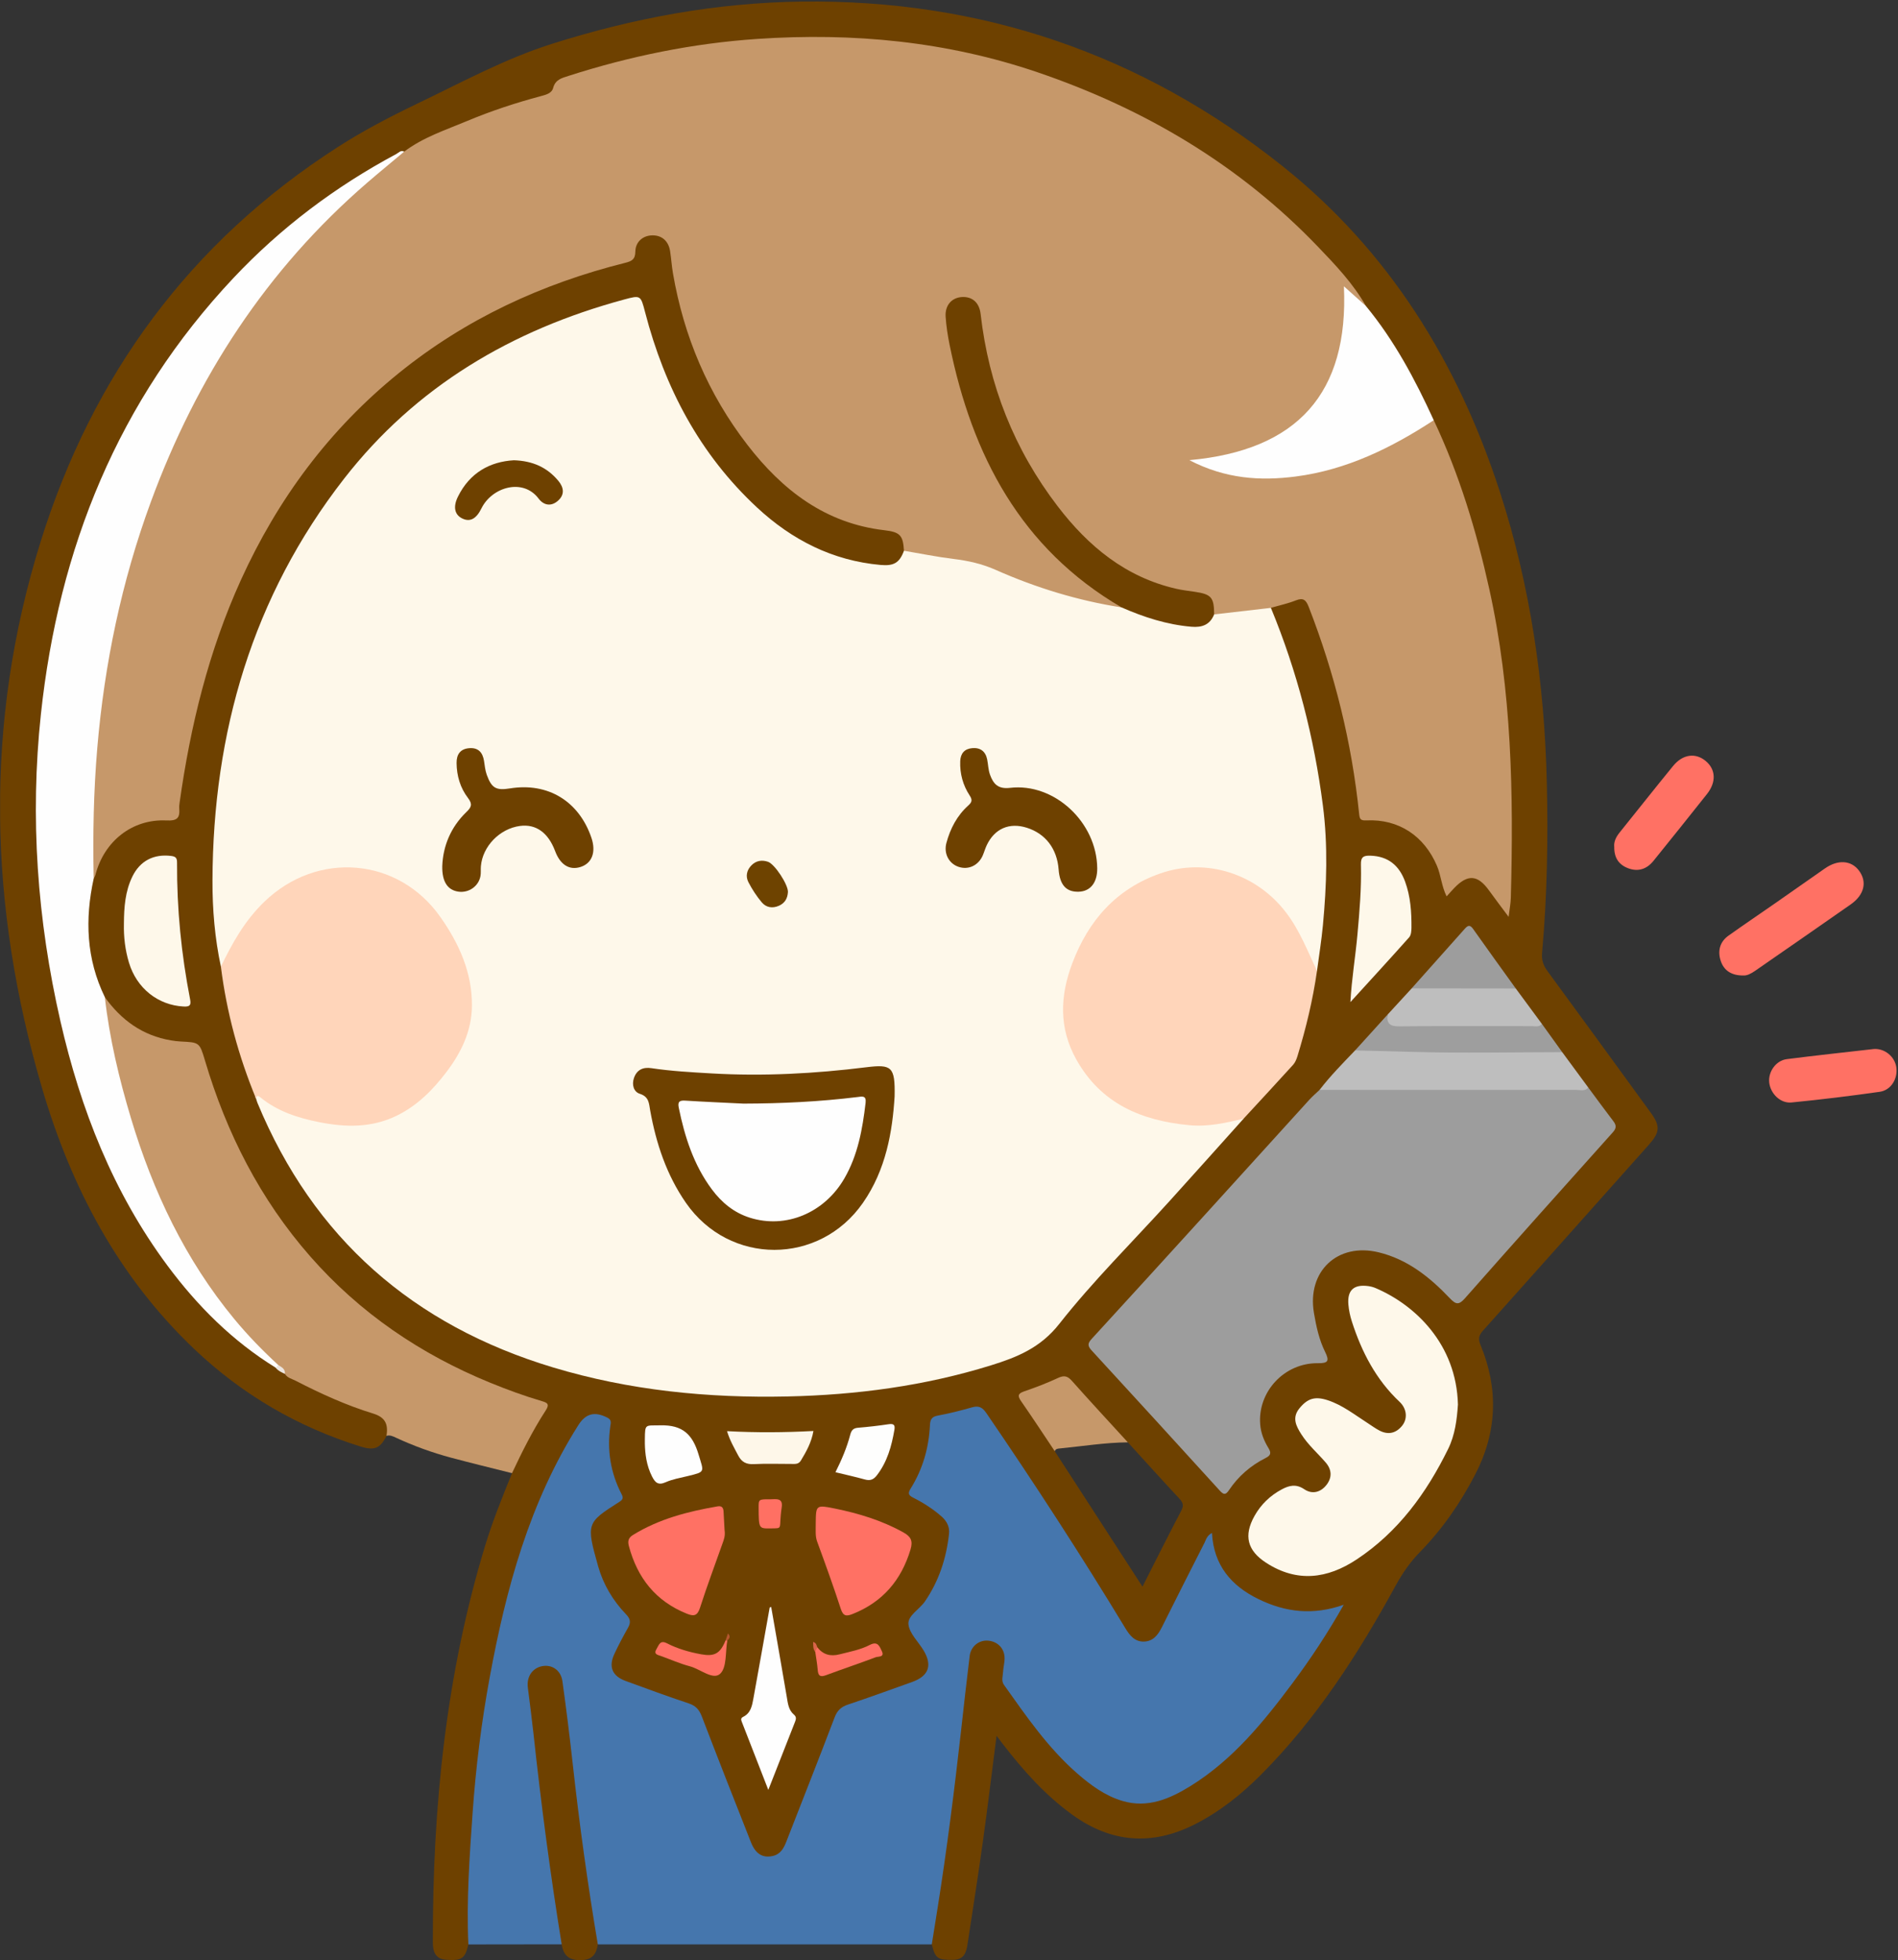
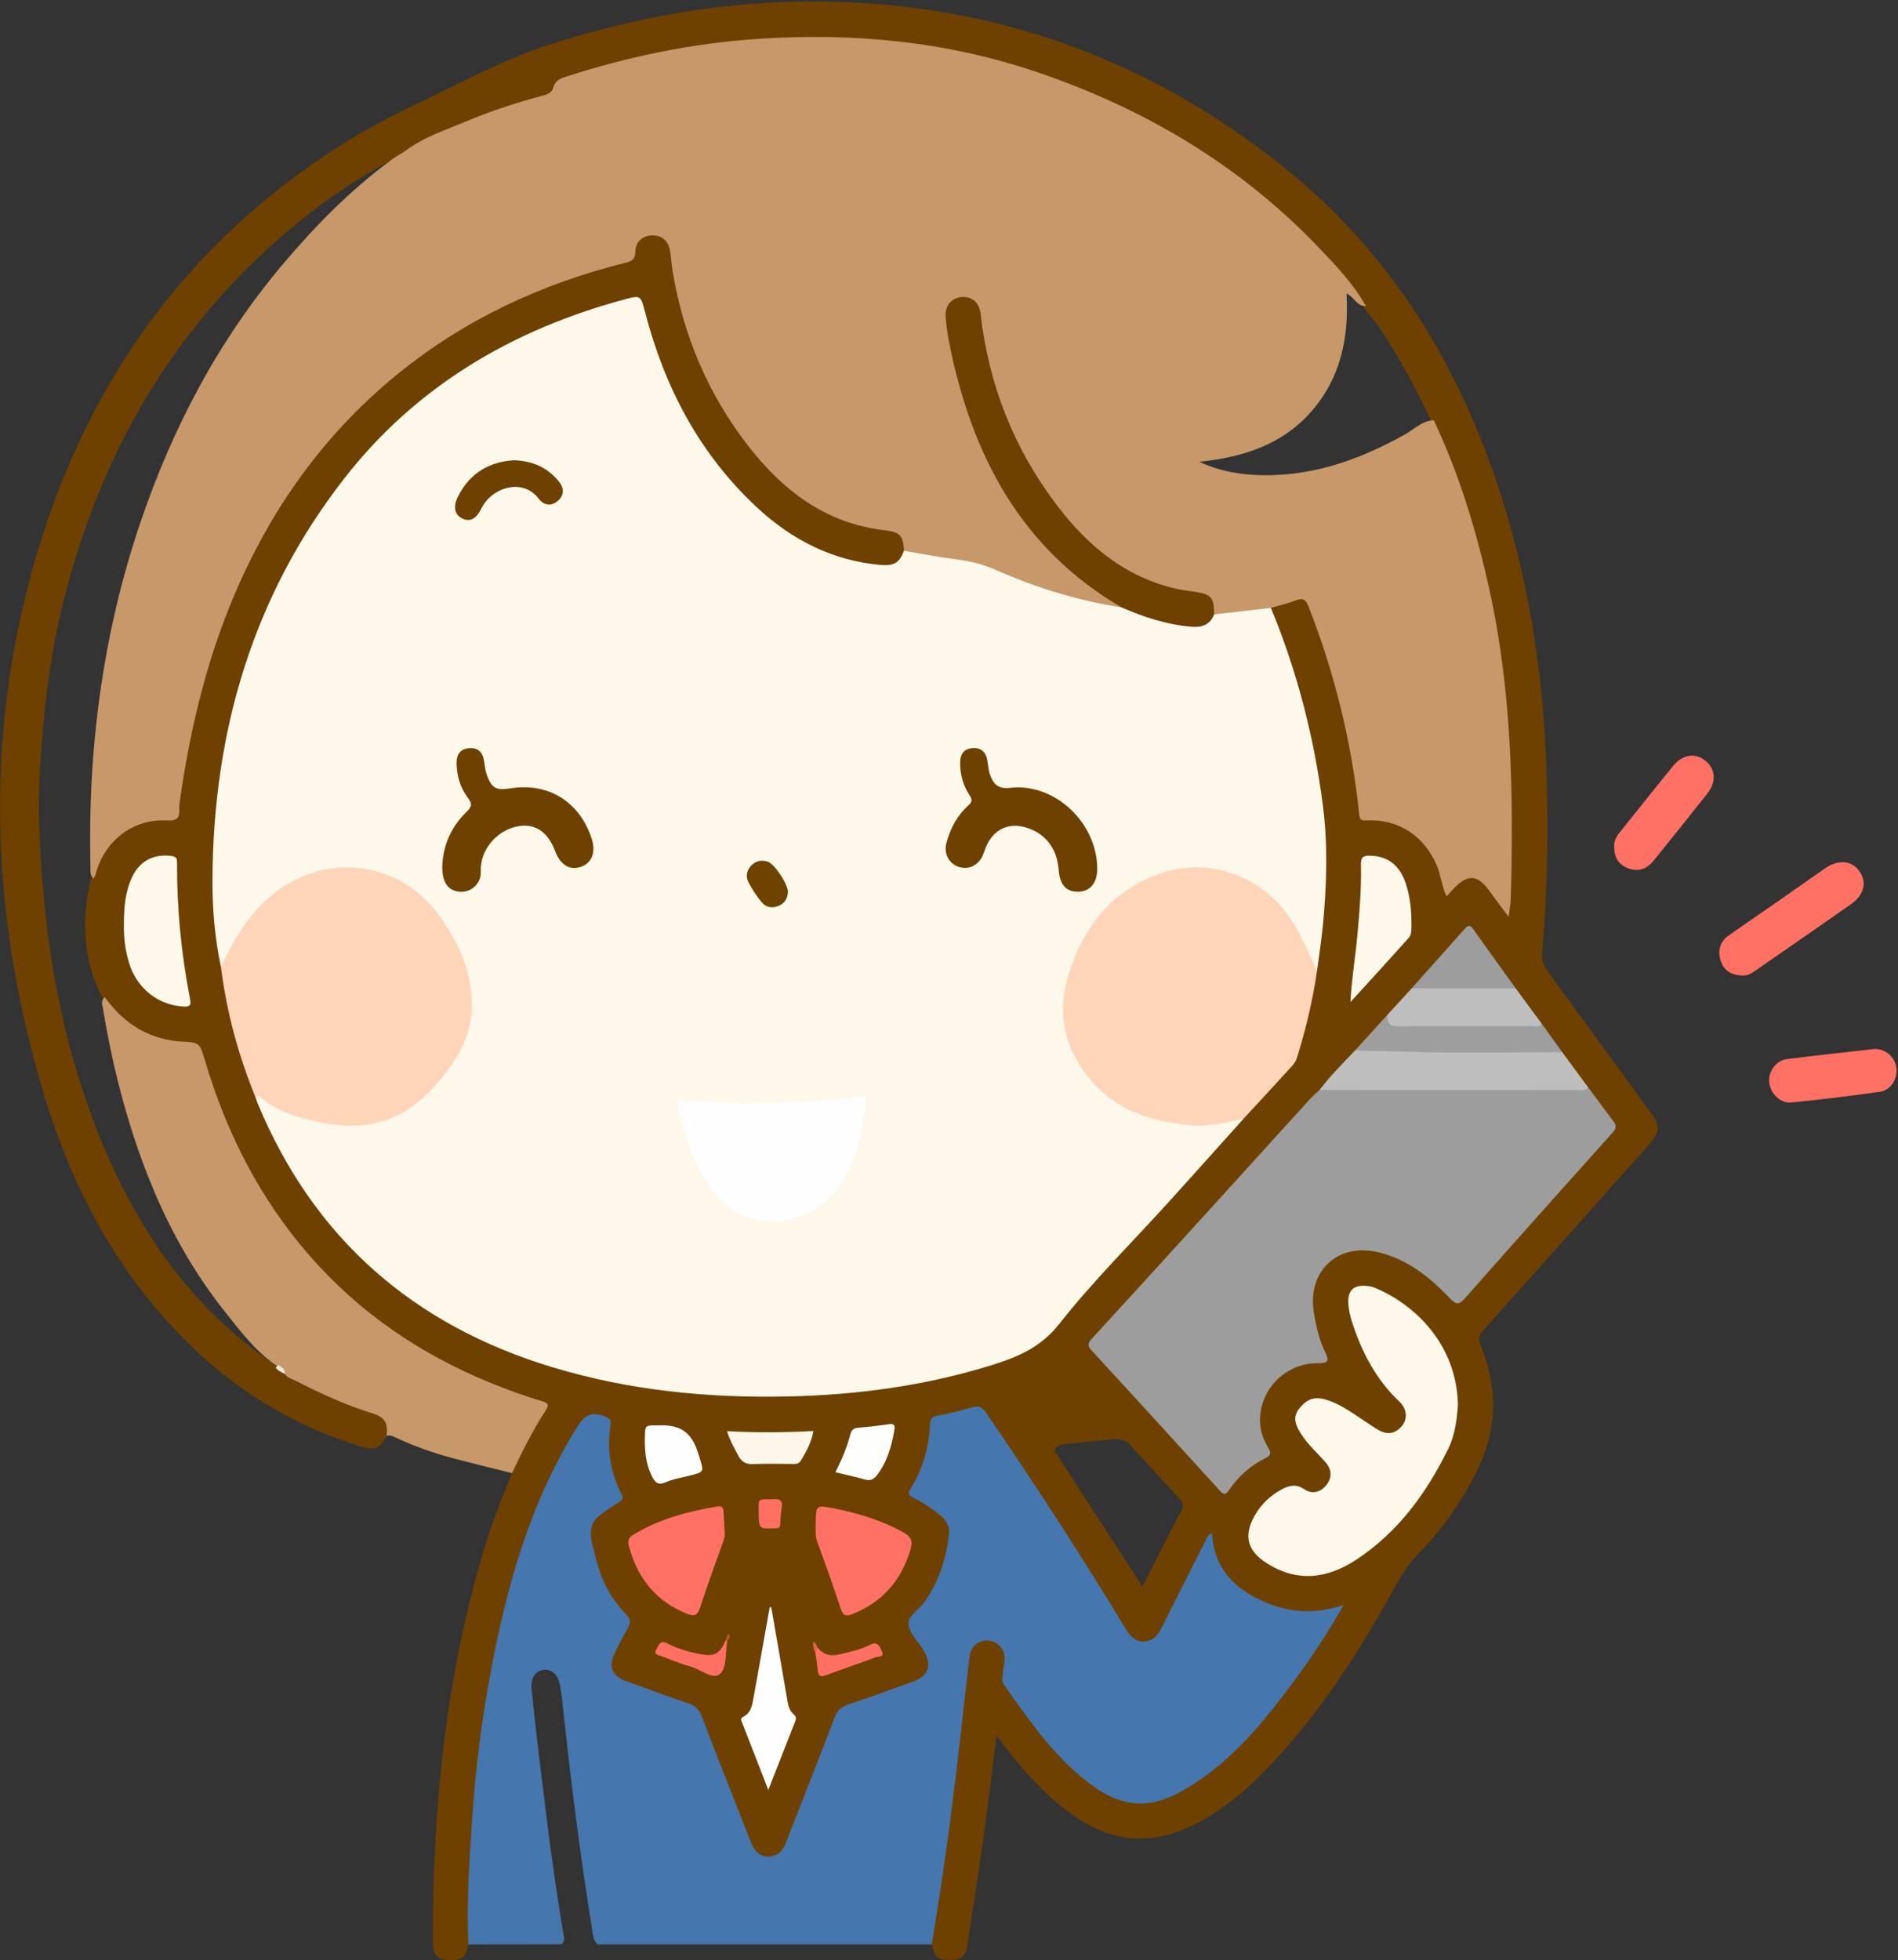
<svg xmlns="http://www.w3.org/2000/svg" version="1.1" viewBox="0 0 862 890">
  <rect x="0" y="0" width="862" height="890" fill="#333333" stroke="none" />
  <defs>
    <clipPath id="b">
      <path d="m0.06 0.696h861.28v889.3h-861.28z" />
    </clipPath>
    <clipPath id="a">
      <path d="m0.06 0.696h861.28v889.3h-861.28z" />
    </clipPath>
  </defs>
  <g clip-path="url(#b)">
    <path d="m536.51 685.86c-5.95 11.323-11.657 22.773-17.639 34.548-13.387-20.663-26.618-41.085-39.849-61.506 0.578-2.705 2.901-3.033 4.951-3.247 7.198-0.75 14.409-1.391 21.604-2.193 2.358-0.263 4.546 0.44 6.653 1.432 7.737 8.482 15.421 17.012 23.251 25.406 1.677 1.797 2.321 3.102 1.029 5.56zm212.18-165.9c5.242-5.878 5.465-8.643 0.945-14.855-15.573-21.4-31.142-42.803-46.799-64.141-1.861-2.536-2.78-4.976-2.49-8.209 2.325-25.894 2.779-51.84 2.149-77.828-1.086-44.837-7.436-88.828-21.285-131.56-19.003-58.625-50.248-109.33-98.883-148.05-63.767-50.768-136.58-75.636-218.22-74.597-38.767 0.494-76.314 7.456-113.2 19.112-21.656 6.842-41.422 17.648-61.724 27.386-12.3 5.9-24.369 12.219-35.851 19.598-67.056 43.094-111.35 103.59-134.91 179.19-25.771 82.688-23.553 165.72 0.751 248.32 13.242 45.009 34.662 85.584 69.171 118.32 21.728 20.615 46.947 35.295 75.535 44.181 6.205 1.929 8.896 0.72 11.649-4.9 2.044-1.428 1.836-3.27 1.071-5.303-1.36-3.618-4.178-5.412-7.689-6.457-13.606-4.047-26.241-10.307-38.697-16.983-1.731-1.002-3.371-2.137-4.943-3.367-26.602-17.664-47.116-40.916-62.983-68.475-11.44-19.869-20.063-40.896-26.816-62.779-11.575-37.515-16.365-76.049-17.725-115.11-0.504-14.478 0.598-28.91 1.82-43.343 1.945-22.965 5.811-45.55 12.062-67.738 17.671-62.719 49.936-116.24 100.12-158.35 16.113-13.521 33.479-25.263 52.426-34.545 19.476-10.821 40.26-18.362 61.592-24.514 3.014-0.869 5.551-2.252 7.033-5.135 1.069-2.081 2.884-3.107 5.018-3.816 30.693-10.199 62.246-16.109 94.495-17.583 17.932-0.819 35.902-0.178 53.864 1.625 44.891 4.505 86.261 19.375 125.31 41.301 20.129 11.302 38.413 25.256 55.41 40.827 12.053 11.04 22.841 23.274 32.177 36.743 1.837 3.37 4.723 5.932 6.875 9.082 9.55 13.982 17.333 28.923 24.507 44.207 22.222 48.952 31.846 100.78 34.308 154.08 0.882 19.112 0.149 38.3 0.134 57.454-1e-3 2.601 0.095 5.231-1.071 8.29-2.721-3.261-4.763-6.275-6.921-9.204-4.547-6.172-9.929-6.864-15.794-2.113-0.388 0.314-0.761 0.65-1.109 1.008-2.054 2.109-3.056 1.197-3.589-1.217-0.685-3.099-1.647-6.119-2.972-9.001-4.658-10.135-12.128-16.959-23.189-19.485-2.603-0.595-5.263-0.893-7.915-1.069-2.435-0.163-3.446-1.196-3.722-3.659-0.984-8.77-2.39-17.483-3.99-26.164-4.147-22.51-10.525-44.377-18.87-65.678-0.733-1.871-1.574-4.403-3.737-4.223-5.463 0.453-11.25 0.41-15.459 4.949-0.248 1.915 0.62 3.573 1.263 5.271 3.589 9.488 7.159 18.982 9.884 28.766 7.832 28.129 13.713 56.598 13.053 85.967-0.328 14.599-1.515 29.194-3.823 43.661-1.794 12.388-4.569 24.55-8.086 36.555-0.859 2.932-2.123 5.541-4.126 7.876-6.828 7.958-13.988 15.609-21.154 23.255-6.099 7.04-12.518 13.792-18.777 20.688-16.439 18.113-32.892 36.213-49.388 54.274-6.396 7.003-13.146 13.743-18.931 21.229-3.337 4.317-6.478 7.846-11.824 9.884-31.001 11.817-63.302 17.133-96.176 18.711-19.91 0.955-39.9 0.576-59.837-1.606-34.587-3.785-67.84-11.842-98.866-28.078-21.827-11.422-40.703-26.542-56.851-45.026-15.376-17.602-26.802-37.671-35.657-59.244-7.356-19.21-12.847-38.919-15.756-59.315-1.012-3.045-0.877-6.251-1.274-9.377-2.646-20.843-3.961-41.784-1.277-62.679 3.96-30.83 11.275-60.828 23.385-89.602 19.138-45.469 48.65-82.21 90.237-109.09 22.607-14.612 47.127-24.655 73.039-31.572 3.3-0.881 4.878-0.052 5.599 3.428 1.453 7.017 3.769 13.816 6.207 20.545 10.564 29.155 26.371 54.847 50.387 74.929 14.927 12.483 32.078 20.077 51.508 22.268 6.697 0.755 10.723-1.862 12.279-7.961-0.329-7.089-2.117-9.209-8.843-10.436-1.147-0.209-2.284-0.491-3.442-0.619-14.729-1.626-27.461-7.914-38.751-17.152-23.867-19.528-38.345-45.234-47.885-74.052-3.571-10.785-5.322-21.979-7.051-33.182-0.862-5.585-4.137-8.473-8.735-8.722-4.677-0.254-8.162 2.319-9.551 7.712-0.734 2.848-2.241 4.18-4.941 4.845-9.546 2.354-18.885 5.362-28.144 8.691-46.19 16.61-84.59 44.029-114.5 82.957-35.445 46.129-52.295 99.486-59.54 156.4-0.451 3.543-1.406 4.764-5.099 4.853-13.541 0.328-23.935 6.144-30.415 18.392-1.662 3.142-2.265 6.602-3.53 9.847-4.11 18.188-3.613 35.943 4.982 52.941 9.235 13.827 21.902 21.59 38.755 21.657 3.792 0.015 5.177 1.868 6.13 5.131 6.038 20.684 14.208 40.468 25.145 59.082 18.598 31.654 43.687 56.827 75.287 75.485 16.112 9.513 33.188 16.892 50.99 22.631 4.949 1.595 4.977 1.893 2.272 6.556-3.171 5.467-6.433 10.887-9.133 16.613-1.401 2.973-3.438 5.741-3.055 9.301-4.358 10.757-8.726 21.515-12.117 32.625-17.974 58.882-23.978 119.36-23.848 180.63 8e-3 3.831 1.089 7.334 5.921 7.689 7.222 0.531 8.722-0.492 10.212-6.954 0.555-0.86 0.859-1.807 0.891-2.825 0.265-8.477 0.602-16.963 0.859-25.428 0.571-18.816 1.97-37.531 4.095-56.217 5.011-44.07 13.738-87.189 32.499-127.76 3.852-8.329 8.59-16.165 13.463-23.927 2.315-3.688 5.542-3.104 8.831-2.054 3.127 0.999 2.319 3.501 2.043 5.835-0.896 7.602 0.519 14.914 2.962 22.077 2.506 7.349 2.62 7.501-3.836 12.194-6.238 4.536-8.431 9.978-6.625 17.74 2.581 11.095 6.874 21.22 14.125 29.985 2.383 2.881 2.75 5.455 0.616 8.536-1.804 2.605-3.182 5.473-4.467 8.367-3.482 7.845-1.388 12.59 6.75 15.533 8.927 3.23 17.855 6.461 26.824 9.57 2.898 1.005 4.743 2.673 5.836 5.604 5.474 14.669 11.475 29.134 17.018 43.779 1.885 4.981 3.583 10.074 6.099 14.771 3.511 6.554 11.593 7.361 15.614 1.743 1.172-1.638 1.832-3.543 2.586-5.394 7.164-17.588 13.796-35.384 20.763-53.048 1.466-3.718 3.637-5.944 7.488-7.246 9.148-3.092 18.241-6.365 27.297-9.725 8.337-3.093 10.354-8.745 6.05-16.562-1.528-2.776-3.333-5.388-5.177-7.954-1.729-2.406-1.669-4.099 0.576-6.397 9.559-9.788 14.159-21.927 16.178-35.268 0.69-4.559-0.539-8.188-3.767-11.297-3.027-2.916-6.524-5.209-10.212-7.131-3.031-1.58-3.685-3.36-1.928-6.357 2.798-4.774 4.265-10.076 5.931-15.33 1.477-4.66-0.662-10.926 3.729-13.877 4.127-2.774 9.854-2.723 14.806-4.172 3.033-0.888 5.014 0.105 6.77 2.642 9.763 14.11 19.291 28.374 28.627 42.771 11.6 17.889 22.922 35.952 34.117 54.097 5.457 8.846 13.436 8.53 18.665-0.502 2.002-3.459 3.609-7.134 5.414-10.7 4.949-9.775 9.774-19.613 15.251-30.429 1.764 14.763 10.121 23.052 21.852 28.81 11.388 5.589 23.11 7.628 36.208 3.483-12.066 19.899-24.495 38.217-39.414 54.69-9.414 10.394-19.736 19.738-32.169 26.654-14.037 7.809-27.051 6.527-39.612-2.984-1.991-1.508-4.056-2.924-5.883-4.639-10.236-9.61-19.374-20.14-27.318-31.748-3.909-5.712-7.678-11.024-5.706-18.696 1.003-3.9-1.051-7.501-5.104-9.331-6.182-2.792-12.055 0.375-13.193 7.541-1.983 12.494-2.838 25.133-4.381 37.684-3.594 29.248-7.307 58.484-12.027 87.579-0.292 1.801-0.824 3.62 0.458 5.284 1.561 6.446 2.692 7.123 9.735 7.026 4.982-0.069 5.939-3.402 6.516-7.215 2.338-15.462 4.786-30.909 6.941-46.397 2.196-15.772 4.096-31.586 6.221-48.124 1.176 1.546 1.942 2.564 2.719 3.574 9.274 12.049 19.303 23.34 31.732 32.307 17.609 12.704 36.041 14.157 55.425 4.405 11.435-5.753 21.277-13.646 30.245-22.638 25.156-25.225 44.175-54.864 61.173-85.902 3.057-5.581 6.539-10.618 11.026-15.203 10.181-10.404 18.412-22.323 25.102-35.252 9.923-19.178 10.639-38.836 2.379-58.73-1.158-2.787-0.77-4.398 1.138-6.528 25.102-28.025 50.113-56.131 75.155-84.21" fill="#6E4100" />
  </g>
  <path d="m212.71 882.87c-0.893-19.993 0.538-39.93 1.937-59.833 1.444-20.553 4.006-41.02 7.734-61.303 7.407-40.305 18.055-79.49 40.248-114.61 3.422-5.415 7.468-6.378 13.276-3.42 1.976 1.006 1.475 2.484 1.285 3.795-1.579 10.883 0.079 21.217 5.132 30.967 0.922 1.779 0.444 2.508-1.122 3.505-14.783 9.417-15.052 9.686-9.548 29.189 2.328 8.252 6.715 15.619 12.696 21.829 1.996 2.073 2.209 3.708 0.866 6.092-2.205 3.913-4.331 7.885-6.222 11.956-2.693 5.799-0.901 9.986 5.134 12.192 9.528 3.483 19.049 6.995 28.674 10.193 3.195 1.061 4.769 2.857 5.945 5.928 7.317 19.107 14.817 38.145 22.329 57.177 2.09 5.295 5.372 7.205 9.915 6.164 3.556-0.815 4.992-3.575 6.176-6.61 7.313-18.753 14.721-37.47 21.878-56.283 1.192-3.134 2.932-4.79 6.038-5.831 9.775-3.275 19.471-6.791 29.178-10.27 7.526-2.696 9.278-7.536 5.202-14.327-2.397-3.995-6.509-7.784-6.882-11.933-0.351-3.89 5.037-6.723 7.504-10.327 6.348-9.276 9.735-19.616 10.932-30.707 0.343-3.183-1.032-5.789-3.45-7.904-3.916-3.423-8.265-6.199-12.884-8.518-2.2-1.104-2.391-2.043-1.077-4.146 5.49-8.79 8.256-18.489 8.751-28.804 0.124-2.573 0.851-3.794 3.599-4.296 5.223-0.954 10.391-2.287 15.505-3.734 3.021-0.856 4.68-0.067 6.492 2.578 21.925 32.014 43.044 64.545 63.157 97.728 2.011 3.317 4.312 6.158 8.453 6.04 4.131-0.119 6.367-2.998 8.108-6.491 6.387-12.814 12.87-25.579 19.362-38.341 0.725-1.426 1.011-3.191 3.395-4.493 0.793 14.629 8.677 23.991 21.198 30.078 12.217 5.939 24.709 7.455 38.658 2.525-7.363 13.003-15.029 24.554-23.318 35.668-13.18 17.669-27.091 34.712-46.135 46.554-9.516 5.917-19.632 10.299-31.169 6.828-7.772-2.338-14.25-7.09-20.331-12.379-13.332-11.599-23.226-26.034-33.354-40.281-1.314-1.848-0.524-3.875-0.426-5.81 0.108-2.151 0.734-4.293 0.698-6.431-0.075-4.383-3.194-7.485-7.532-7.849-4.066-0.34-7.784 2.567-8.325 6.945-1.428 11.548-2.693 23.116-3.994 34.68-2.991 26.59-6.349 53.131-10.537 79.561-0.885 5.581-1.784 11.159-2.677 16.738-50.559-1e-3 -101.12-1e-3 -151.68-1e-3 -2.056-1.614-2.142-4.05-2.508-6.306-5.384-33.164-9.559-66.487-13.178-99.884-0.429-3.965-0.73-7.96-1.579-11.861-1.015-4.661-3.741-7.001-7.359-6.606-3.689 0.402-5.913 3.732-5.437 8.672 1.88 19.531 4.464 38.981 6.804 58.46 2.064 17.174 4.634 34.273 7.372 51.351 0.323 2.018 1.329 4.245-0.522 6.142l-42.39 0.057" fill="#4576AD" />
  <path d="m175.52 651.94c0.905-5.472-0.694-8.477-6.046-10.12-12.241-3.757-23.822-9.03-35.161-14.881-1.719-0.887-3.807-1.28-4.934-3.131-1.045-1.625-2.725-2.589-4.067-3.908-9.465-6.562-16.307-15.678-23.32-24.514-16.722-21.068-28.93-44.64-38.018-69.925-7.859-21.867-13.392-44.294-17.151-67.188-0.309-1.884-1.251-3.944 0.776-5.539 7.461 10.436 17.155 17.468 30.018 19.639 1.469 0.248 2.958 0.441 4.445 0.514 8.484 0.417 8.58 0.373 11.044 8.676 9.777 32.945 25.051 62.969 47.787 88.892 22.562 25.724 50.141 44.453 81.748 57.368 7.697 3.144 15.493 6.013 23.472 8.352 2.538 0.744 3.569 1.399 1.717 4.25-5.878 9.05-10.705 18.7-15.293 28.461-9.227-2.331-18.482-4.56-27.673-7.022-8.617-2.308-16.992-5.349-25.092-9.106-1.369-0.635-2.689-1.298-4.252-0.818" fill="#C6986A" />
-   <path d="m255.1 882.82c-5.17-31.819-9.362-63.769-12.831-95.816-0.751-6.936-1.675-13.854-2.545-20.777-0.613-4.881 2.002-8.823 6.489-9.709 4.433-0.876 8.514 1.822 9.212 6.807 1.75 12.503 3.303 25.037 4.689 37.586 3.028 27.423 6.809 54.737 11.392 81.942-0.704 4.37-2.417 7.037-7.68 7.147-5.497 0.114-7.945-2.197-8.726-7.18" fill="#6E4100" />
  <path d="m791.7 442.92c-5.281 0.018-8.703-2.202-10.176-6.535-1.512-4.446-0.556-8.673 3.481-11.552 6.901-4.923 13.936-9.657 20.894-14.5 7.642-5.318 15.261-10.67 22.89-16.006 5.919-4.139 11.966-3.754 15.5 0.986 3.784 5.075 2.449 10.975-3.758 15.326-14.429 10.114-28.941 20.11-43.416 30.158-1.808 1.255-3.693 2.255-5.415 2.123" fill="#FF7164" />
  <g clip-path="url(#a)" fill="#FF7164">
    <path d="m733.13 384.49c-0.242-2.18 0.739-4.381 2.37-6.407 8.126-10.095 16.156-20.267 24.358-30.299 4.388-5.367 10.182-6.116 14.811-2.252 4.601 3.84 4.864 9.605 0.56 15.019-8.065 10.147-16.153 20.277-24.308 30.352-3.026 3.739-6.984 5.056-11.572 3.288-4.129-1.59-6.314-4.69-6.219-9.701" />
    <path d="m851.02 476.3c4.937-0.338 9.475 3.418 10.2 8.22 0.787 5.211-2.351 10.481-7.551 11.218-13.305 1.887-26.655 3.517-40.028 4.836-5.1 0.503-9.619-4.084-10.135-9.142-0.49-4.815 3.058-9.9 7.957-10.528 13.166-1.689 26.369-3.089 39.557-4.604" />
  </g>
  <path d="m100.32 438.93c-2.757-12.901-3.87-26.038-3.823-39.139 0.241-67.184 18.113-128.9 59.727-182.39 32.633-41.945 76.239-67.618 127.18-81.393 7.573-2.048 7.564-1.983 9.576 5.752 8.899 34.221 24.794 64.511 50.933 88.758 15.769 14.626 34.197 24.043 55.993 25.992 6.002 0.537 8.594-0.908 10.639-6.45 1.551-1.662 3.43-0.917 5.154-0.568 7.175 1.45 14.365 2.824 21.661 3.479 5.737 0.515 10.894 2.66 16.123 4.897 17.95 7.676 36.531 13.338 55.781 16.711 8.92 3.2 17.746 6.556 27.202 8.183 6.184 1.063 11.158 0.198 15.266-4.621 7.148-1.974 14.588-1.942 21.843-3.179 1.319-0.225 2.624-0.055 3.618 1.031 11.925 28.873 19.647 58.878 23.623 89.815 2.32 18.051 1.696 36.193 1e-3 54.278-0.651 6.943-1.778 13.843-2.688 20.762-2.745-0.434-2.883-2.9-3.628-4.801-3.802-9.707-8.827-18.579-16.334-26.005-16.298-16.12-39.158-19.702-59.189-8.591-22.094 12.255-33.595 31.901-34.739 56.508-0.963 20.7 13.112 37.673 30.589 45.349 10.255 4.506 21.129 7.002 32.566 6.33 4.032-0.237 7.919-0.78 11.772-1.916 1.852-0.547 3.811-1.551 5.607 0.226-11.228 12.501-22.411 25.043-33.697 37.492-16.771 18.5-34.623 36.142-50.031 55.711-8.533 10.837-19.121 15.098-30.989 18.781-30.098 9.341-60.978 13.444-92.419 14.128-36.169 0.786-71.794-2.733-106.52-13.203-63.402-19.113-108.7-58.575-134.2-120.1-0.252-0.607-0.407-1.254-0.607-1.882-0.568-1.066-0.553-2.049 0.884-2.074 1.375-0.025 2.427 0.996 3.536 1.722 11.34 7.419 23.916 10.479 37.333 11.1 14.722 0.682 26.604-5.064 36.519-15.394 5.422-5.649 10.32-11.729 13.706-18.938 4.472-9.522 6.201-19.291 3.592-29.623-4.102-16.24-11.337-30.707-25.035-40.939-19.29-14.409-46.783-12.239-64.36 4.314-7.888 7.429-14.289 15.748-18.642 25.68-0.719 1.642-0.844 4.077-3.517 4.206" fill="#FEF8EA" />
  <path d="m577.19 276c-8.591 0.99-17.182 1.981-25.774 2.971-1.562-7.939-7.475-9.011-14.282-9.959-16.93-2.357-31.21-10.7-43.233-22.377-27.89-27.089-43.576-60.447-48.95-98.8-0.278-1.983-0.599-3.957-1.101-5.89-0.962-3.702-3.315-5.744-7.234-5.47-3.626 0.253-6.037 3.129-5.874 7.364 0.179 4.656 1.006 9.27 1.895 13.84 7.208 37.039 22.967 69.741 49.636 96.772 6.798 6.89 14.512 12.719 23.004 17.473 1.629 0.911 3.929 1.321 4.091 3.868-19.82-3.098-38.864-8.926-57.15-17.042-6.206-2.754-12.473-4.148-19.105-4.959-7.562-0.926-15.05-2.456-22.571-3.724-0.41-6.966-1.705-8.486-8.905-9.323-26.85-3.121-46.302-18.192-62.178-38.743-17.832-23.084-28.901-49.215-33.833-77.946-0.562-3.272-0.771-6.603-1.265-9.889-0.701-4.668-3.666-7.32-7.992-7.304-4.286 0.016-7.751 2.844-7.819 7.396-0.052 3.544-1.635 4.331-4.593 5.072-37.784 9.462-72.408 25.458-102.83 50.074-31.541 25.52-55.018 57.184-71.747 94.006-14.64 32.222-22.915 66.194-27.817 101.09-0.115 0.823-0.22 1.669-0.158 2.491 0.329 4.333-0.774 5.781-5.89 5.536-15.504-0.743-28.258 9.498-32.15 24.632-0.159 0.617-0.54 1.176-0.818 1.762-1.725-1.32-1.436-3.264-1.479-5.05-1.276-53.416 5.463-105.71 22.621-156.43 14.604-43.164 35.543-82.963 65.105-117.87 14.657-17.307 30.548-33.437 48.899-46.943 1.867-1.374 3.894-2.538 5.864-3.773 8.597-6.52 18.793-9.809 28.555-13.906 10.884-4.568 22.105-8.249 33.522-11.3 2.255-0.602 4.94-1.251 5.583-3.712 0.995-3.81 3.924-4.495 6.933-5.461 27.957-8.973 56.501-14.826 85.845-16.803 43.421-2.926 85.971 1.084 127.34 15.189 48.504 16.537 91.52 41.951 127.16 79.089 8.01 8.347 16.065 16.783 21.846 26.993-4.121 0.315-5.23-4.099-8.804-5.679 1.168 19.933-2.613 38.232-15.848 53.427-13.302 15.273-31.177 20.913-50.996 22.998 7.874 3.661 15.868 5.372 24.189 5.889 25.05 1.559 47.572-6.281 69.068-18.239 4.279-2.38 7.851-6.302 13.204-6.543 11.574 24.462 19.347 50.157 25.195 76.522 10.276 46.33 11.091 93.294 9.808 140.41-0.067 2.469-0.566 4.927-1.006 8.56-3.347-4.5-6.185-8.223-8.923-12.019-5.127-7.108-9.667-7.429-15.802-1.03-1.031 1.075-2.012 2.197-3.436 3.758-2.316-4.703-2.538-9.527-4.37-13.844-5.758-13.571-17.375-21.368-32.062-20.643-2.639 0.131-3.051-0.632-3.279-2.855-3.329-32.411-11.083-63.745-22.913-94.099-1.194-3.063-2.407-4.309-5.827-2.949-3.656 1.454-7.561 2.28-11.358 3.38" fill="#C6986A" />
  <path d="m721.36 493.82c3.761 5.066 7.469 10.171 11.308 15.176 1.434 1.869 1.559 3.183-0.164 5.104-22.444 25.026-44.855 50.083-67.098 75.287-2.829 3.205-4.13 3.052-7.019 0.01-9.023-9.502-19.14-17.61-32.272-20.788-18.679-4.52-32.579 8.647-29.37 27.546 1.037 6.107 2.342 12.135 5.07 17.669 2.039 4.138 1.398 5.185-3.302 5.132-15.191-0.172-27.34 12.907-26.183 27.747 0.305 3.909 1.726 7.463 3.731 10.747 1.323 2.168 1.194 3.322-1.263 4.552-6.815 3.412-12.447 8.328-16.694 14.673-1.503 2.245-2.484 1.932-4.082 0.176-19.381-21.286-38.772-42.561-58.277-63.732-1.961-2.129-1.712-3.283 0.091-5.246 17.555-19.127 35.033-38.324 52.501-57.53 15.453-16.989 30.856-34.022 46.31-51.009 1.443-1.586 3.094-2.984 4.649-4.469 2.202-1.417 4.663-1.617 7.197-1.618 36.474-9e-3 72.948 0.02 109.42-0.023 1.851-2e-3 3.64 0.315 5.445 0.596" fill="#9D9D9D" />
-   <path d="m183.56 68.86c-5.581 4.681-11.221 9.293-16.735 14.052-45.777 39.512-77.582 88.536-98.327 145-13.258 36.087-21.06 73.375-24.314 111.68-1.679 19.763-2.057 39.524-1.634 59.325-4.043 18.475-3.358 36.507 5.055 53.812 2.119 18.717 6.464 36.967 11.866 54.964 9.994 33.296 24.652 64.231 46.941 91.216 6.157 7.453 12.885 14.365 20 20.904 0.159 0.993-0.167 1.469-1.233 1.159-19.545-12.049-35.483-27.956-49.091-46.274-24.721-33.281-39.479-70.991-48.657-111.07-10.523-45.949-13.872-92.456-8.859-139.35 8.046-75.262 35.045-142.36 87.453-198.06 21.49-22.836 46.304-41.504 73.979-56.303 1.058-0.566 2.03-1.886 3.556-1.065" fill="#FEFEFE" />
  <path d="m564.77 507.95c-8.066 1.9-16.121 3.731-24.53 2.95-21.786-2.024-40.226-9.763-51.451-29.898-7.915-14.197-7.408-28.739-1.826-43.558 7.357-19.529 20.022-33.884 40.021-40.87 20.958-7.321 43.898 0.248 57.275 17.991 6.088 8.074 9.65 17.313 13.867 26.285-1.877 13.142-4.982 26.006-8.866 38.685-0.426 1.391-1.027 2.88-1.98 3.932-7.444 8.215-14.993 16.334-22.51 24.483" fill="#FFD5BA" />
  <path d="m100.32 438.93c5.17-10.803 10.923-21.015 19.789-29.557 23.989-23.113 60.776-20.217 79.926 7.036 8.431 11.999 14.397 25.089 14.301 40.183-0.074 11.47-4.851 21.294-11.591 30.165-6.159 8.106-13.219 15.262-22.635 19.848-11.386 5.545-23.183 5.276-35.067 2.928-9.651-1.907-19.013-4.888-26.829-11.308-1.149-0.944-1.669-0.725-1.91 0.652-7.966-19.28-13.383-39.238-15.984-59.947" fill="#FFD5BA" />
  <path d="m662.14 637.76c-0.467 6.823-1.315 13.76-4.455 20.149-9.838 20.015-22.649 37.637-41.517 50.133-13.299 8.809-27.07 10.627-41.118 1.543-8.606-5.566-10.302-12.374-5.292-21.303 2.921-5.207 7.106-9.228 12.359-12.033 3.316-1.771 6.487-2.613 10.232-0.07 3.573 2.425 7.492 1.452 10.17-2.069 2.522-3.315 2.322-6.86-0.422-10.046-3.687-4.28-8.014-8.006-11.078-12.827-2.409-3.79-4.359-7.546-0.837-11.833 3.675-4.475 7.054-5.515 12.79-3.646 6.759 2.202 12.25 6.612 18.121 10.363 1.821 1.164 3.565 2.48 5.48 3.461 3.958 2.027 7.491 1.157 10.231-2.248 2.592-3.221 2.1-7.766-1.144-10.813-10.726-10.075-17.231-22.652-21.677-36.435-0.81-2.512-1.385-5.164-1.603-7.79-0.539-6.501 2.487-9.226 9.014-8.353 1.142 0.153 2.3 0.463 3.359 0.915 17.905 7.633 36.723 25.426 37.387 52.902" fill="#FEF8EA" />
-   <path d="m651.16 190.8c-19.256 12.58-39.612 22.575-62.727 25.56-16.063 2.073-31.817 1.106-48.271-7.425 49.059-4.451 72.423-30.338 70.187-78.939 3.694 3.307 6.845 6.128 9.997 8.95 12.948 15.695 22.398 33.467 30.814 51.854" fill="#FEFEFE" />
  <path d="m721.36 493.82c-1.597 1.835-3.744 1.041-5.638 1.043-38.809 0.037-77.618 0.014-116.43 2e-3 4.913-6.391 10.567-12.116 16.131-17.922 5.451-3.094 11.455-1.936 17.089-1.531 22.912 1.644 45.834 0.419 68.744 0.823 2.851 0.05 5.645 0.143 8.24 1.486 3.954 5.366 7.907 10.733 11.86 16.099" fill="#BEBEBE" />
  <path d="m56.276 419.36c0.044-7.352 0.548-14.64 3.86-21.401 3.511-7.166 9.74-10.298 17.616-9.323 2.268 0.28 2.665 1.15 2.655 3.13-0.107 20.858 1.946 41.519 5.933 61.985 0.523 2.688-0.16 3.397-2.954 3.254-11.555-0.595-21.288-8.214-24.808-19.893-1.739-5.771-2.449-11.716-2.302-17.752" fill="#FEF8EA" />
  <path d="m370.48 691.41c0.095-8.032 0.133-8.216 8.821-6.435 10.75 2.204 21.187 5.374 30.884 10.751 3.429 1.902 4.552 3.796 3.325 7.859-4.213 13.95-12.646 23.817-26.266 29.237-2.868 1.142-4.296 1.035-5.401-2.362-3.331-10.247-7.01-20.383-10.721-30.502-0.907-2.475-0.628-4.892-0.642-8.548" fill="#FF7164" />
  <path d="m329.07 694.71c0.399 2.622-0.316 4.34-0.921 6.06-3.423 9.726-7.072 19.377-10.216 29.191-1.212 3.782-2.814 4.017-6.078 2.7-14.085-5.685-22.369-16.228-26.226-30.622-0.567-2.116-0.366-3.724 1.795-5.06 11.841-7.322 24.985-10.695 38.498-13.024 2.058-0.355 2.623 0.767 2.701 2.531 0.133 2.985 0.322 5.967 0.447 8.224" fill="#FF7164" />
  <path d="m613.3 455c0.572-10.549 2.283-20.522 3.192-30.614 0.955-10.61 1.87-21.22 1.59-31.874-0.091-3.457 1.227-4.099 4.36-3.993 8.044 0.273 13.006 4.479 15.67 11.69 2.512 6.799 2.983 13.949 2.919 21.123-0.013 1.442-0.177 3.283-1.041 4.254-8.805 9.886-17.77 19.63-26.69 29.414" fill="#FEF8EA" />
  <path d="m630.16 460.7c3.66-3.981 7.321-7.962 10.982-11.943 2.282-1.112 4.687-1.518 7.228-1.511 10.948 0.03 21.896 0.023 32.845 5e-3 2.529-4e-3 4.966 0.249 7.191 1.563 3.961 5.368 7.923 10.737 11.884 16.105-0.543 2.767-2.908 2.466-4.724 2.483-20.263 0.181-40.528 0.278-60.789-0.03-5.091-0.078-5.891-1.587-4.617-6.672" fill="#BEBEBE" />
  <path d="m630.16 460.7c-0.457 3.984 1.057 5.358 5.282 5.311 20.066-0.222 40.135-0.074 60.204-0.102 1.581-2e-3 3.365 0.582 4.644-0.99 3.071 4.27 6.141 8.539 9.212 12.808-22.59 0.035-45.193 0.508-67.765-0.115-8.761-0.241-17.537-0.5-26.309-0.663 4.911-5.417 9.821-10.833 14.732-16.249" fill="#9E9E9E" />
  <path d="m350.25 729.65c2.363 13.584 4.754 27.163 7.065 40.755 0.506 2.974 0.765 6.015 3.267 8.113 1.157 0.972 0.987 2.016 0.55 3.132-3.925 10.033-7.873 20.058-12.192 31.047-4.228-10.879-8.082-20.843-11.991-30.786-0.417-1.059-0.653-1.776 0.615-2.405 3.444-1.71 4.019-5.107 4.615-8.383 2.497-13.743 4.929-27.498 7.385-41.249 0.229-0.074 0.458-0.149 0.686-0.224" fill="#FEFEFE" />
-   <path d="m512.23 654.89c-10.316 0.096-20.493 1.75-30.728 2.752-0.965 0.095-2.039 0.079-2.479 1.256-5.065-7.557-10.045-15.171-15.239-22.636-1.709-2.455-1.553-3.521 1.401-4.538 5.171-1.781 10.313-3.725 15.261-6.041 2.727-1.276 4.31-1.028 6.329 1.242 8.374 9.42 16.952 18.659 25.455 27.965" fill="#C6986A" />
  <path d="m688.4 448.81c-15.755-0.019-31.509-0.038-47.264-0.057 8.041-9.012 16.095-18.013 24.114-27.045 1.362-1.535 2.333-1.977 3.774 0.069 6.387 9.062 12.905 18.031 19.376 27.033" fill="#9D9D9D" />
  <path d="m292.87 655.54c0-1.45-3e-3 -1.783 1e-3 -2.116 0.084-7.103 0.106-6.1 7.16-6.256 9.932-0.219 14.504 4.098 17.232 13.233 2.419 8.103 3.234 7.828-4.924 9.802-3.388 0.82-6.909 1.414-10.057 2.814-3.414 1.519-4.774 0.068-6.152-2.632-2.574-5.041-3.157-10.441-3.26-14.845" fill="#FEFEFE" />
  <path d="m330.19 649.81c13.329 0.711 26.101 0.627 39.241-0.081-0.91 5.212-3.222 9.332-5.694 13.417-1.111 1.837-2.76 1.54-4.384 1.545-5.654 0.016-11.32-0.213-16.958 0.087-3.444 0.184-5.576-0.919-7.148-3.952-1.745-3.368-3.713-6.611-5.057-11.016" fill="#FEF7E9" />
  <path d="m379.43 668.46c2.875-5.735 5.19-11.228 6.704-16.99 0.56-2.131 1.41-3.028 3.597-3.209 4.622-0.383 9.241-0.906 13.826-1.599 2.314-0.349 3.038 0.294 2.646 2.565-1.277 7.409-3.234 14.506-7.952 20.626-1.566 2.032-3.102 2.557-5.502 1.89-4.301-1.195-8.669-2.152-13.319-3.283" fill="#FEFEFD" />
  <path d="m330.31 744.85c-0.918 5.195-0.141 12.182-3.219 15.092-3.241 3.063-9.021-2.105-13.774-3.364-4.46-1.181-8.729-3.081-13.088-4.65-1.541-0.555-3.559-0.79-2.044-3.242 1.064-1.723 1.554-4.174 4.68-2.569 4.881 2.504 10.125 4.011 15.531 5.001 6.042 1.107 8.631-0.264 11.07-6.147 0.22-0.466 0.501-0.507 0.844-0.121" fill="#FF7063" />
  <path d="m371.19 747.96c2.673 3.354 5.955 4.252 10.166 3.173 4.662-1.193 9.456-2.061 13.722-4.282 3.627-1.888 4.445 0.811 5.427 2.866 1.35 2.827-1.694 2.327-2.794 2.745-7.434 2.821-14.987 5.326-22.439 8.104-2.501 0.932-3.673 0.606-3.891-2.257-0.214-2.799-0.742-5.574-1.133-8.359-0.34-0.973-0.963-2.079 0.942-1.99" fill="#FF7063" />
  <path d="m349.89 680.74c2.605-0.025 5.79-0.737 5.133 3.654-1.529 10.207 1.024 9.473-5.151 9.572-5.265 0.085-5.284-1e-3 -5.329-9.376-0.019-3.873-0.019-3.873 5.347-3.85" fill="#FF7063" />
  <path d="m125.18 620.98c0.411-0.386 0.822-0.773 1.233-1.159 1.521 0.935 3.215 1.741 2.973 3.99-1.553-0.719-3.125-1.41-4.206-2.831" fill="#ECE5DF" />
  <path d="m371.19 747.96c-0.314 0.663-0.627 1.326-0.941 1.989-1.09-1.227-0.867-2.702-0.962-4.431 1.494 0.412 1.547 1.547 1.903 2.442" fill="#DB644A" />
  <path d="m330.31 744.85c-0.285 0.018-0.566 0.059-0.844 0.121 0.375-1.076 0.75-2.152 1.157-3.319 1.244 1.322 0.747 2.296-0.313 3.198" fill="#B65730" />
-   <path d="m406.3 497.79c-0.983 16.02-3.918 33.32-14.38 48.349-19.826 28.479-60.664 28.466-80.402 2e-3 -8.774-12.653-13.531-26.93-16.233-41.966-0.56-3.12-0.481-6.203-4.703-7.54-2.757-0.874-3.742-4.086-2.649-7.206 1.32-3.767 4.18-4.988 7.901-4.431 9.064 1.356 18.196 1.857 27.332 2.384 23.503 1.356 46.907 0.102 70.229-2.793 11.623-1.442 13.171-0.255 12.905 13.201" fill="#6E4100" />
  <path d="m509.37 275.79c-45.808-26.749-67.894-69.059-78.082-119.14-0.859-4.223-1.524-8.521-1.817-12.816-0.351-5.165 2.702-8.637 7.294-8.958 4.703-0.329 8 2.437 8.599 7.694 3.681 32.333 15.249 61.528 35.027 87.349 13.899 18.146 30.845 32.162 53.783 37.407 2.747 0.628 5.564 0.959 8.358 1.365 7.611 1.107 8.85 2.523 8.886 10.278-1.895 4.709-5.467 6.02-10.31 5.606-11.149-0.954-21.583-4.327-31.738-8.785" fill="#6E4100" />
  <path d="m200.86 393.26c0.333-9.003 3.783-17.64 10.945-24.543 2.269-2.187 2.923-3.546 0.734-6.408-3.488-4.56-5.117-10.025-5.177-15.858-0.04-3.916 1.689-6.412 5.735-6.741 4.062-0.331 6.111 1.895 6.724 5.752 0.338 2.126 0.524 4.333 1.25 6.332 2.21 6.091 4.256 7.195 10.559 6.178 17.185-2.776 31.287 5.766 36.959 22.384 2.203 6.454 0.333 11.573-4.846 13.262-5.102 1.664-9.278-0.916-11.626-7.185-3.145-8.395-8.724-12.383-15.966-11.414-9.202 1.232-16.992 9.247-17.75 18.301-0.125 1.491 0.074 3.027-0.197 4.483-0.859 4.62-5.282 7.687-9.956 7.054-4.902-0.664-7.527-4.454-7.388-11.597" fill="#6E4100" />
  <path d="m498.32 394.25c0.056 6.531-3.126 10.508-8.51 10.634-5.614 0.131-8.498-3.104-9.026-10.123-0.704-9.381-5.943-16.245-14.445-18.928-7.926-2.501-14.609 0.377-18.184 7.896-0.71 1.494-1.156 3.111-1.807 4.637-1.96 4.59-6.518 6.732-11.011 5.217-4.409-1.487-6.806-6.06-5.512-10.858 1.766-6.545 4.837-12.415 9.927-16.988 1.701-1.528 1.932-2.551 0.649-4.516-3.07-4.698-4.517-9.953-4.302-15.606 0.134-3.522 1.963-5.63 5.475-5.923 3.684-0.308 6.026 1.472 6.764 5.141 0.458 2.276 0.487 4.687 1.26 6.84 1.479 4.118 3.543 6.706 9.085 6.053 20.194-2.382 39.458 15.665 39.637 36.524" fill="#6E4100" />
  <path d="m233.4 208.98c8.699 0.296 15.096 3.312 20.09 9.233 2.622 3.108 3.096 6.4-0.169 9.224-3.064 2.649-6.397 2.016-8.712-1.054-7.137-9.468-21.216-5.182-25.944 4.429-2.39 4.858-5.228 6.316-8.768 4.579-3.434-1.684-4.216-5.243-1.918-9.888 5.389-10.895 14.519-15.884 25.421-16.523" fill="#6E4100" />
  <path d="m357.85 404.97c-0.152 2.898-1.357 5.088-4.121 6.297-2.961 1.295-5.798 0.768-7.748-1.542-2.343-2.775-4.372-5.897-6.052-9.121-1.41-2.704-0.825-5.552 1.439-7.788 2.11-2.084 4.711-2.448 7.411-1.533 3.109 1.054 9.16 10.361 9.071 13.687" fill="#6E4300" />
  <path d="m337.7 501.09c17.32-0.046 34.576-0.874 51.764-2.988 2.027-0.25 4.056-0.817 3.651 2.643-1.399 11.94-3.488 23.666-9.605 34.265-9.095 15.757-26.631 23.035-42.948 17.89-7.269-2.292-12.829-6.91-17.283-12.897-8.211-11.038-12.301-23.772-15.016-37.068-0.585-2.863 0.474-3.359 3.059-3.196 8.786 0.551 17.584 0.916 26.378 1.351" fill="#FEFEFE" />
</svg>